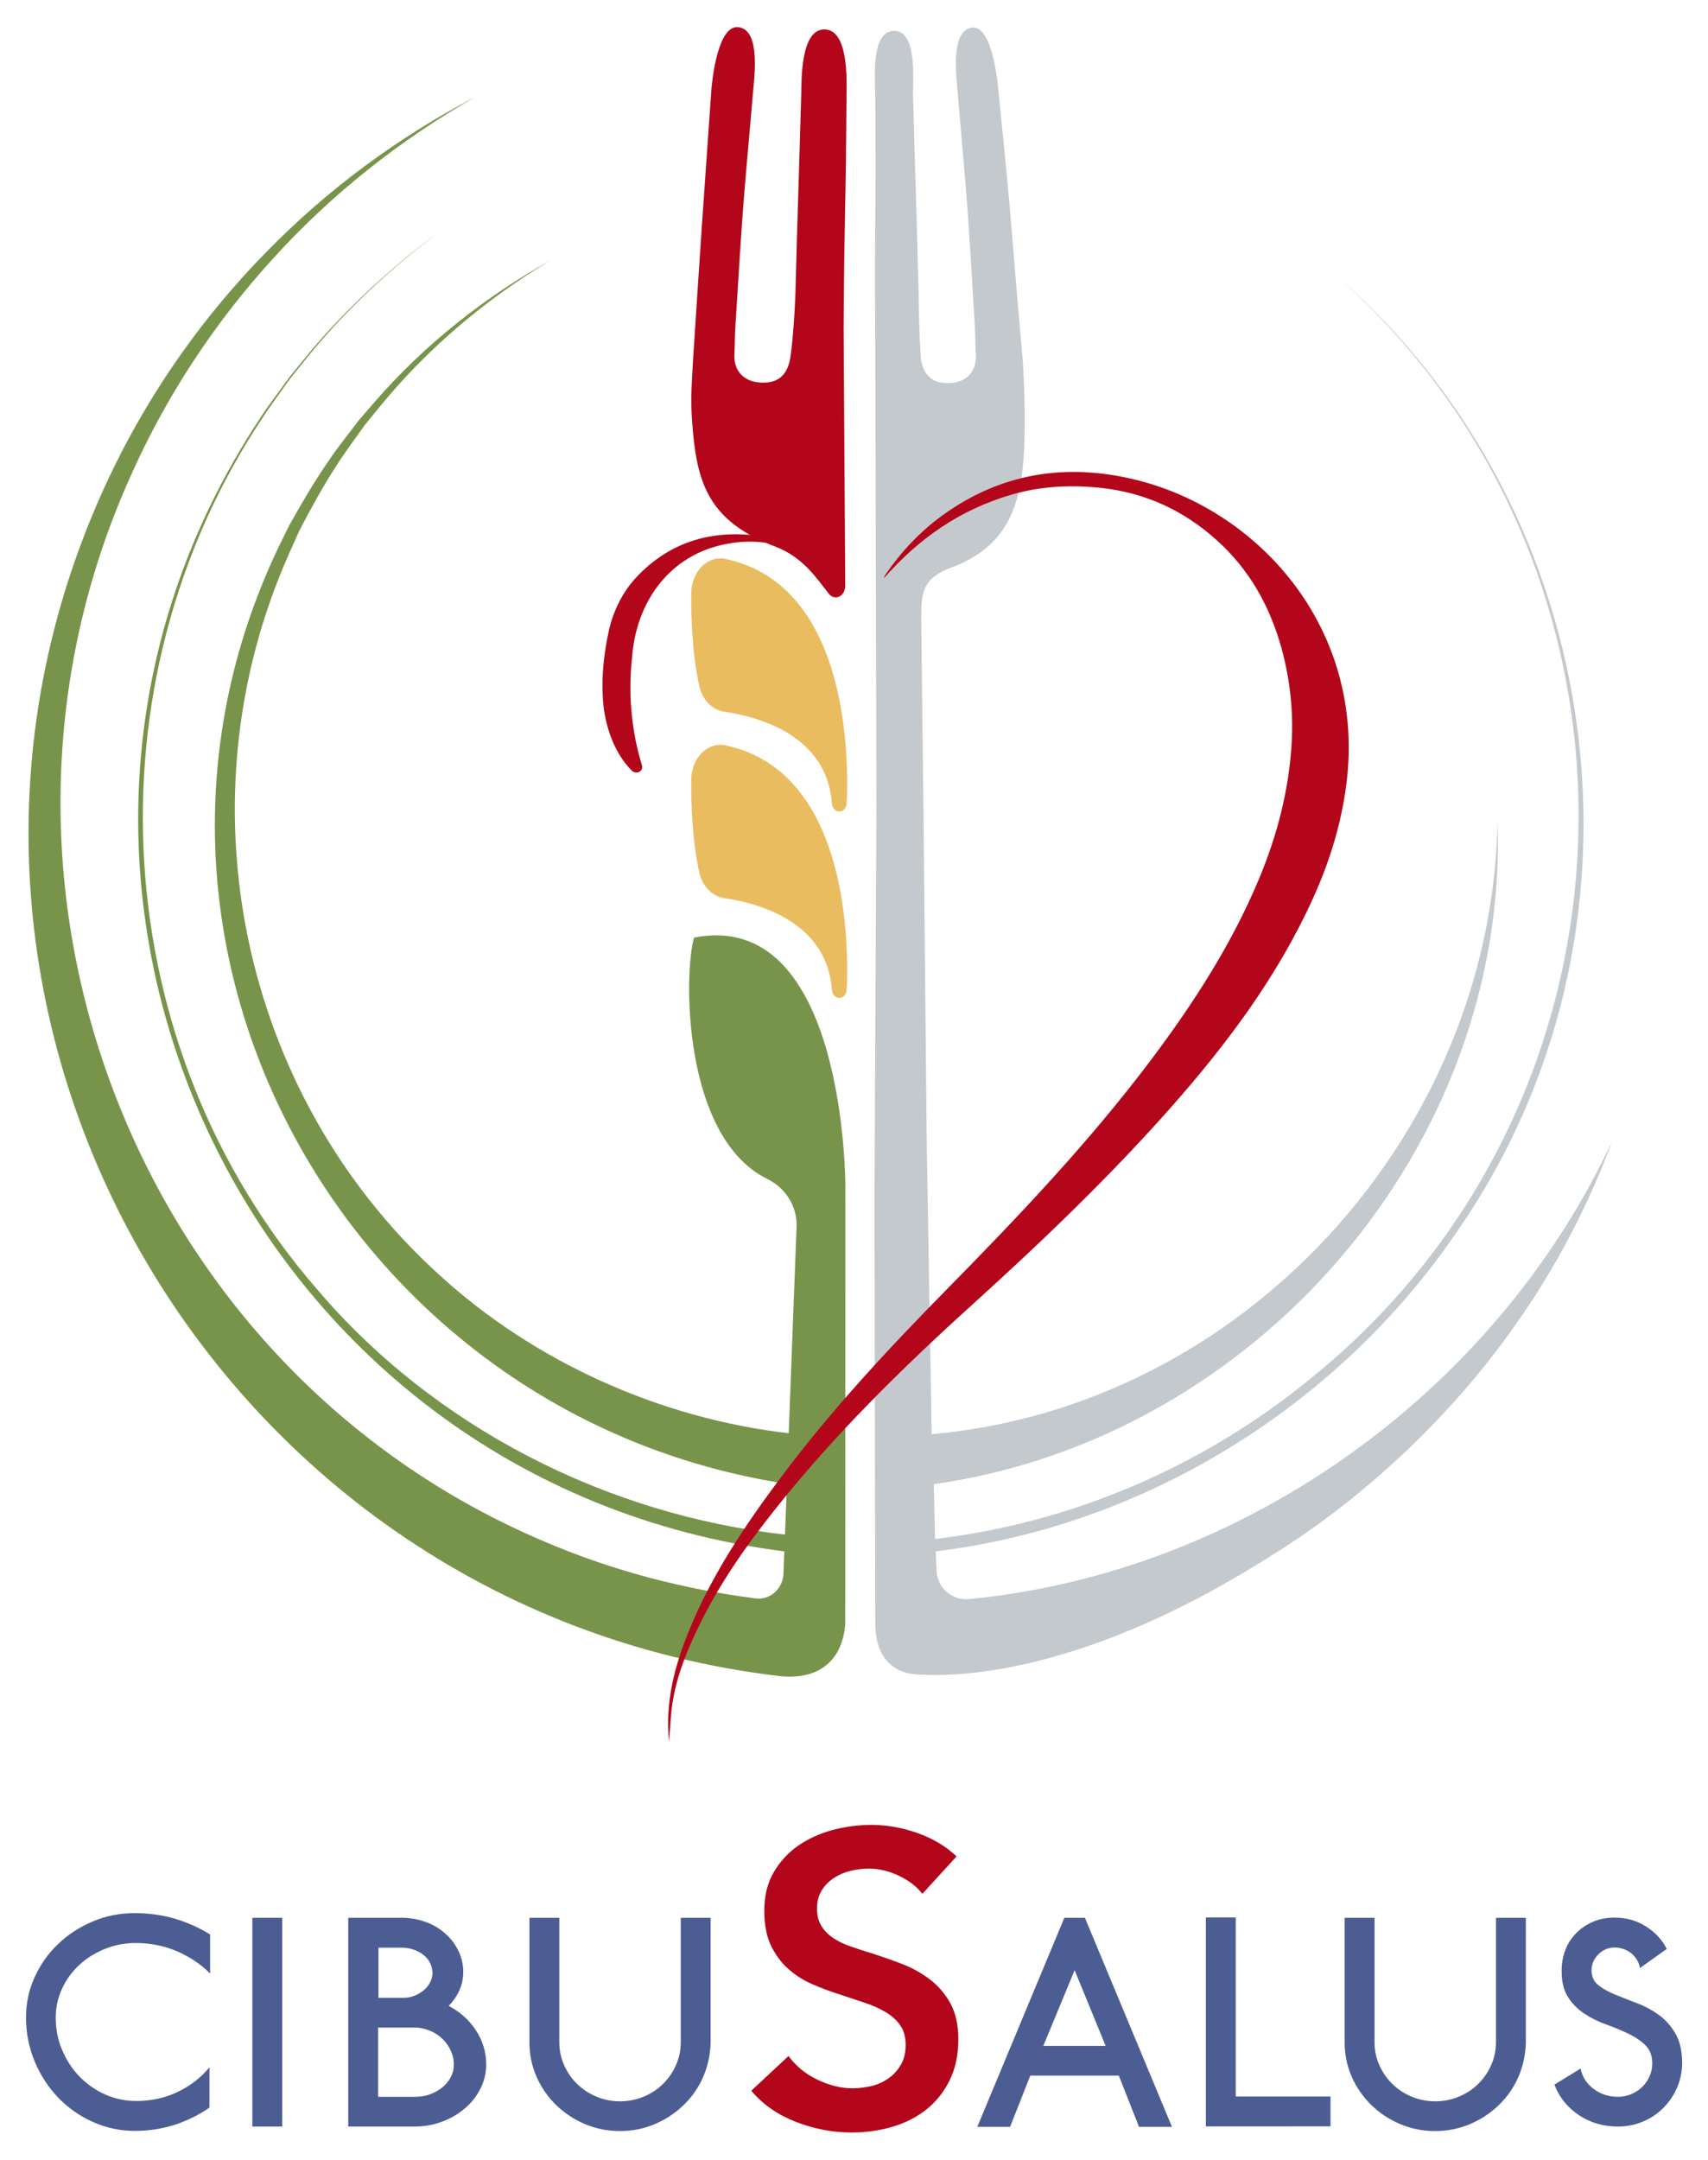
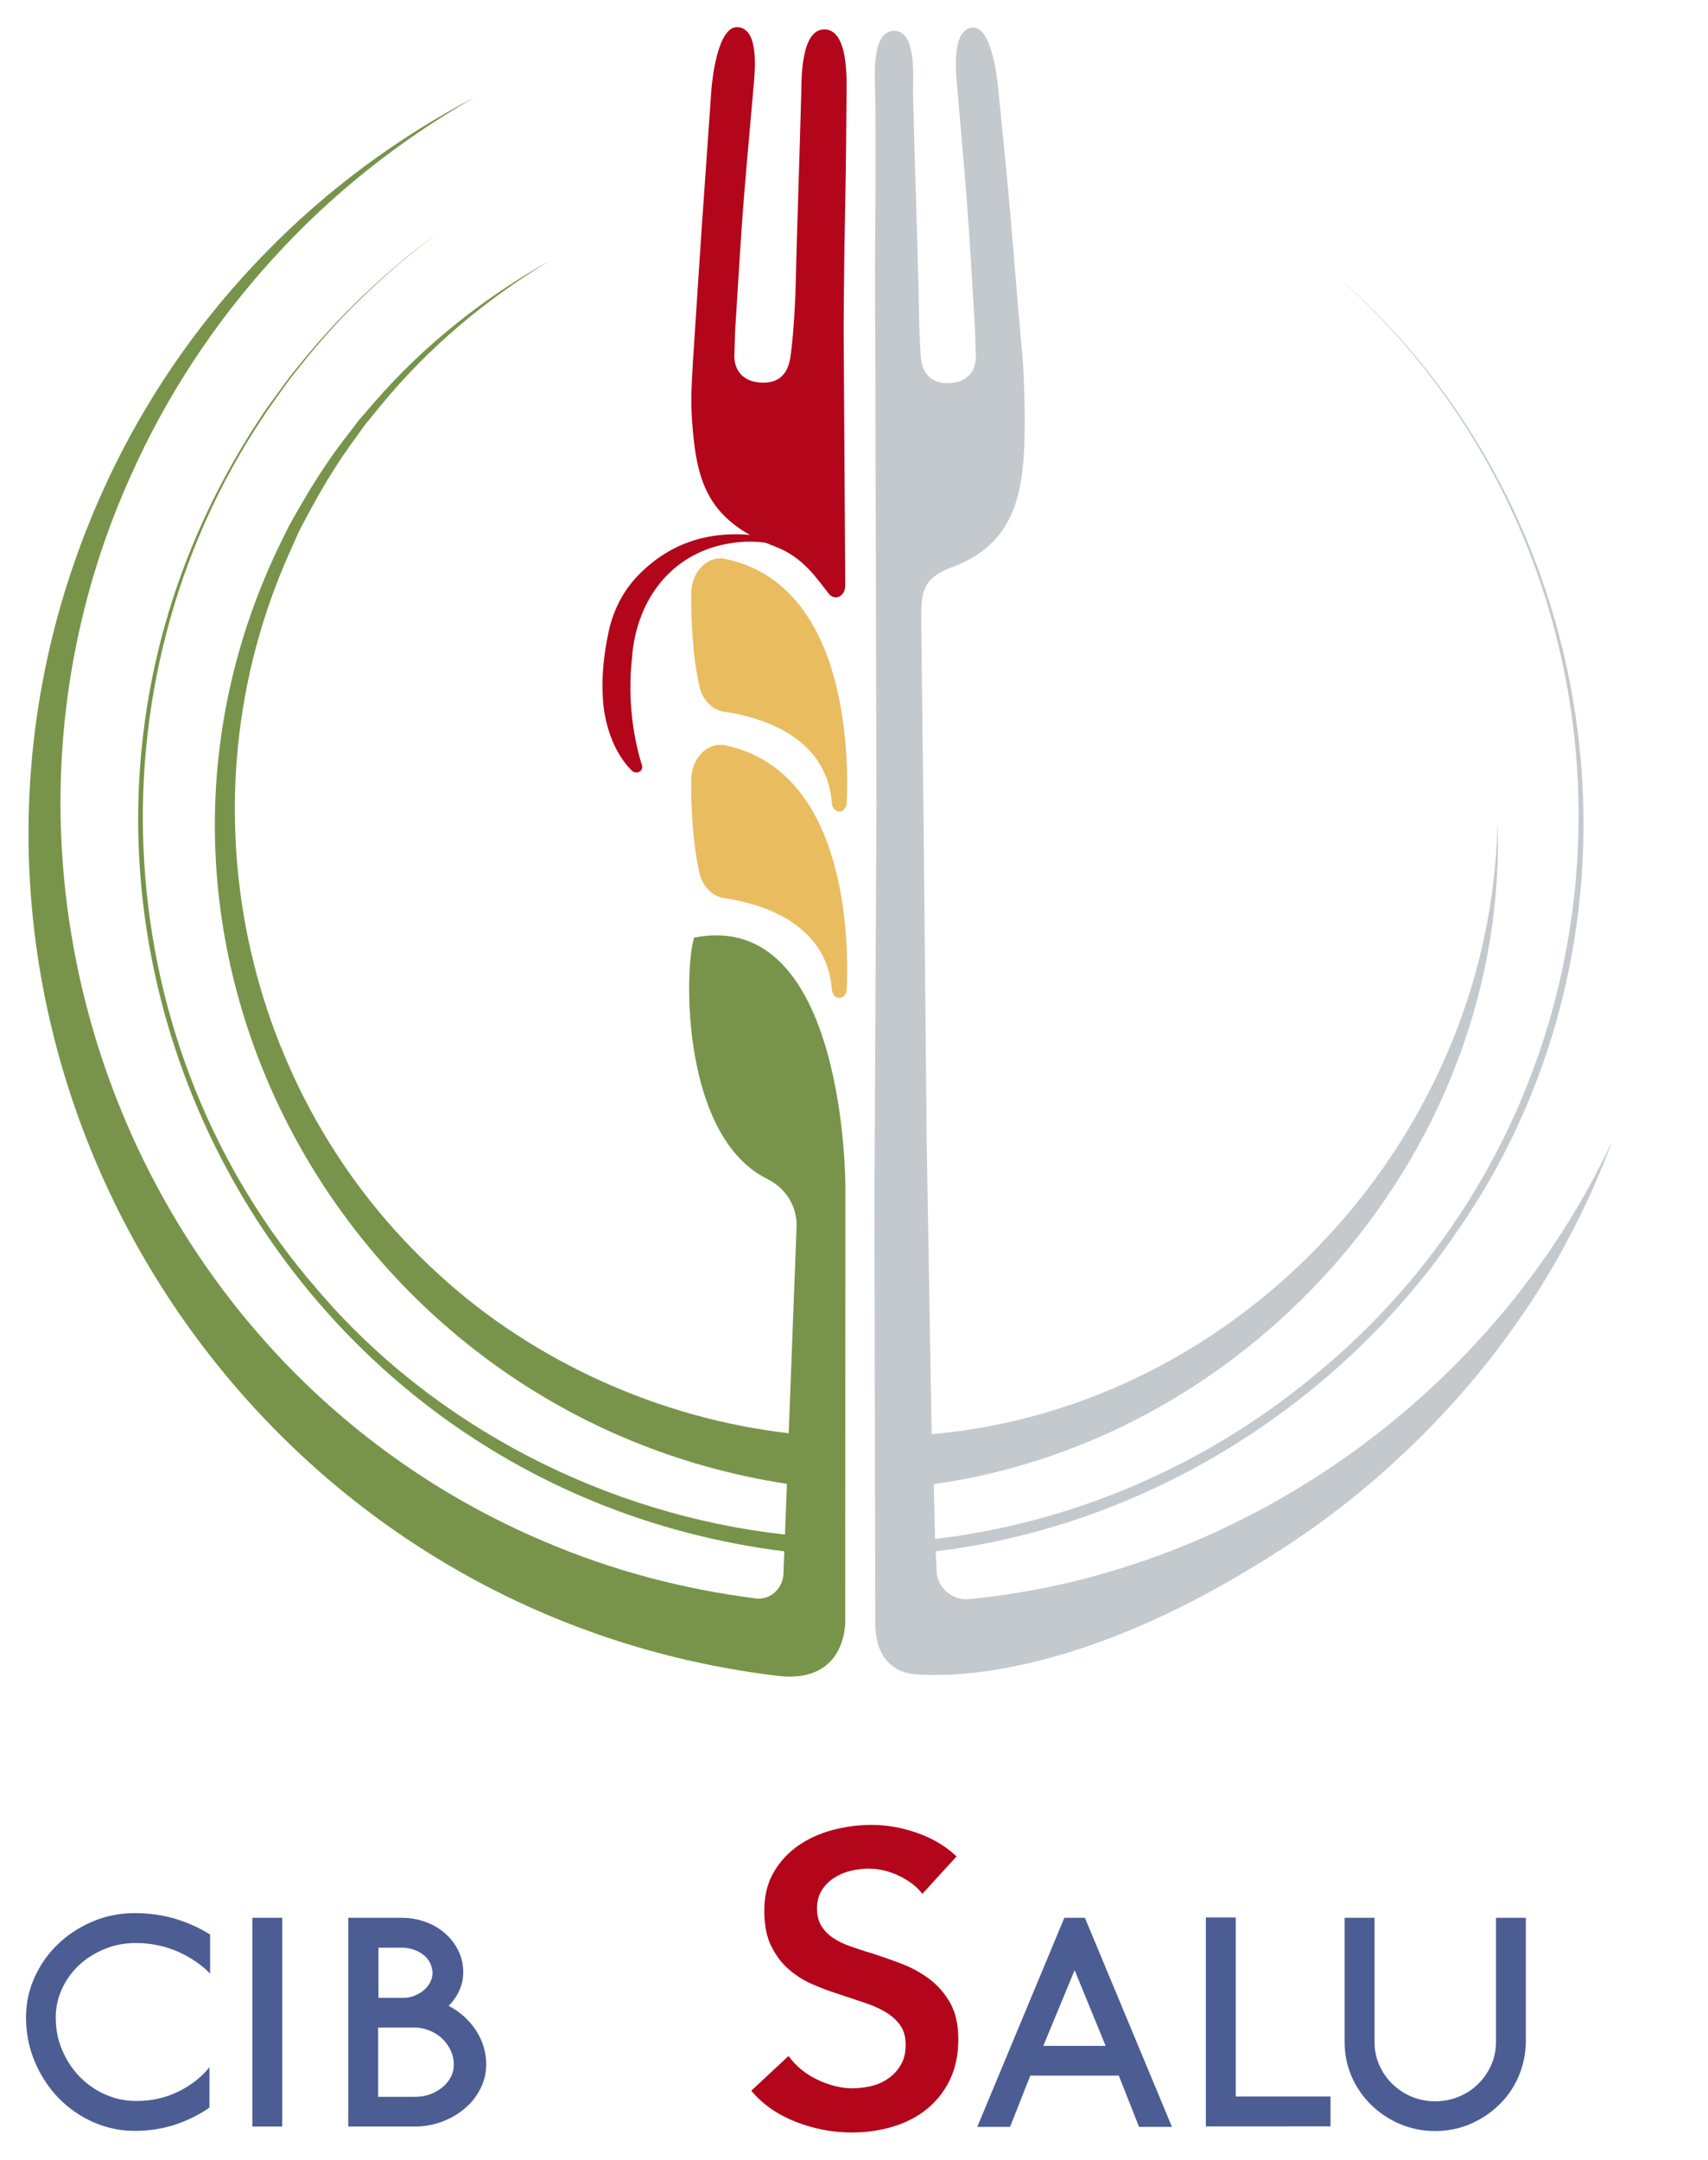
<svg xmlns="http://www.w3.org/2000/svg" version="1.1" id="Livello_1" x="0px" y="0px" viewBox="0 0 106.33 134.4" enable-background="new 0 0 106.33 134.4" xml:space="preserve">
  <g>
    <g>
      <path fill="#4C5D93" d="M11.06,121.43c-0.81-0.35-1.68-0.53-2.61-0.53c-0.68,0-1.32,0.12-1.93,0.37c-0.61,0.25-1.14,0.58-1.59,1    c-0.45,0.42-0.81,0.91-1.07,1.48c-0.26,0.56-0.39,1.16-0.39,1.79c0,0.72,0.13,1.39,0.4,2.02c0.27,0.63,0.62,1.18,1.08,1.65    s0.98,0.84,1.59,1.11c0.61,0.27,1.26,0.41,1.95,0.41c0.93,0,1.79-0.19,2.58-0.57s1.45-0.89,1.97-1.53v2.51    c-0.66,0.46-1.38,0.81-2.16,1.07c-0.79,0.25-1.61,0.38-2.48,0.38c-0.93,0-1.8-0.19-2.63-0.56c-0.82-0.37-1.54-0.88-2.15-1.51    c-0.61-0.64-1.1-1.39-1.46-2.25c-0.36-0.86-0.54-1.77-0.54-2.74c0-0.89,0.18-1.73,0.54-2.51c0.36-0.79,0.84-1.47,1.46-2.06    c0.61-0.59,1.33-1.05,2.15-1.4s1.7-0.52,2.63-0.52c0.88,0,1.71,0.12,2.5,0.35c0.79,0.24,1.51,0.56,2.18,0.98v2.43    C12.54,122.25,11.87,121.79,11.06,121.43z" />
      <path fill="#4C5D93" d="M15.71,132.32v-12.99h1.86v12.99H15.71z" />
      <path fill="#4C5D93" d="M29.91,129.96c-0.24,0.47-0.55,0.88-0.96,1.22c-0.4,0.35-0.87,0.62-1.41,0.83    c-0.54,0.2-1.11,0.31-1.72,0.31h-4.14v-12.99h3.34c0.52,0,1.01,0.09,1.48,0.26s0.87,0.41,1.22,0.72c0.35,0.31,0.62,0.67,0.82,1.08    c0.2,0.41,0.3,0.85,0.3,1.32c0,0.4-0.08,0.77-0.24,1.13c-0.16,0.36-0.38,0.68-0.67,0.97c0.69,0.36,1.26,0.86,1.69,1.51    c0.43,0.65,0.65,1.37,0.65,2.16C30.26,129,30.15,129.49,29.91,129.96z M26.76,122.11c-0.1-0.19-0.24-0.35-0.41-0.48    c-0.17-0.14-0.37-0.24-0.6-0.32s-0.47-0.12-0.71-0.12h-1.48v3.12h1.54c0.25,0,0.48-0.04,0.7-0.13c0.22-0.09,0.41-0.2,0.58-0.34    c0.17-0.14,0.3-0.31,0.4-0.5c0.1-0.19,0.15-0.4,0.15-0.62C26.9,122.5,26.86,122.3,26.76,122.11z M28.06,127.59    c-0.13-0.28-0.31-0.53-0.53-0.74c-0.22-0.21-0.48-0.38-0.78-0.5c-0.3-0.12-0.61-0.19-0.95-0.19h-1.28h-0.98v4.31h2.3    c0.33,0,0.65-0.05,0.94-0.16c0.29-0.11,0.54-0.25,0.76-0.43c0.22-0.18,0.39-0.39,0.52-0.63s0.19-0.49,0.19-0.75    C28.26,128.17,28.19,127.87,28.06,127.59z" />
-       <path fill="#4C5D93" d="M43.78,129.22c-0.29,0.67-0.69,1.25-1.21,1.75c-0.51,0.5-1.11,0.9-1.79,1.19    c-0.68,0.29-1.41,0.44-2.19,0.44c-0.78,0-1.51-0.15-2.19-0.44c-0.68-0.29-1.28-0.69-1.79-1.19c-0.51-0.5-0.92-1.09-1.21-1.75    c-0.29-0.67-0.44-1.38-0.44-2.13v-7.76h1.86v7.74c0,0.51,0.1,0.98,0.3,1.43c0.2,0.45,0.47,0.84,0.81,1.17    c0.34,0.33,0.74,0.6,1.2,0.79c0.46,0.19,0.95,0.29,1.47,0.29s1.01-0.1,1.47-0.29c0.46-0.19,0.86-0.45,1.2-0.79    c0.34-0.33,0.61-0.72,0.81-1.17c0.2-0.45,0.3-0.92,0.3-1.43v-7.74h1.86v7.76C44.22,127.84,44.07,128.55,43.78,129.22z" />
      <path fill="#B3061B" d="M57.42,117.84c-0.34-0.45-0.83-0.82-1.45-1.12c-0.63-0.3-1.26-0.45-1.89-0.45c-0.38,0-0.76,0.05-1.13,0.14    c-0.38,0.09-0.72,0.24-1.03,0.44s-0.56,0.45-0.76,0.77c-0.2,0.32-0.3,0.7-0.3,1.14c0,0.41,0.09,0.76,0.26,1.05    c0.17,0.29,0.41,0.54,0.71,0.75c0.3,0.21,0.66,0.39,1.09,0.54s0.9,0.31,1.42,0.46c0.58,0.19,1.19,0.4,1.81,0.64    c0.63,0.24,1.2,0.56,1.72,0.95c0.52,0.39,0.95,0.89,1.29,1.49c0.33,0.6,0.5,1.35,0.5,2.24c0,0.98-0.18,1.83-0.54,2.56    c-0.36,0.73-0.84,1.33-1.44,1.81c-0.6,0.48-1.3,0.84-2.11,1.08c-0.81,0.24-1.66,0.36-2.55,0.36c-1.18,0-2.34-0.22-3.47-0.66    c-1.13-0.44-2.06-1.08-2.78-1.94l2.32-2.16c0.45,0.62,1.04,1.11,1.79,1.47c0.75,0.36,1.48,0.54,2.2,0.54    c0.38,0,0.76-0.05,1.16-0.14c0.39-0.09,0.75-0.25,1.07-0.48c0.32-0.22,0.57-0.5,0.77-0.84c0.2-0.33,0.3-0.75,0.3-1.25    c0-0.48-0.11-0.88-0.33-1.2c-0.22-0.32-0.52-0.59-0.9-0.82c-0.38-0.23-0.82-0.43-1.34-0.6c-0.51-0.17-1.05-0.35-1.62-0.54    c-0.55-0.17-1.1-0.38-1.65-0.62c-0.55-0.24-1.04-0.56-1.48-0.95c-0.44-0.39-0.79-0.88-1.07-1.45c-0.27-0.57-0.41-1.29-0.41-2.15    c0-0.93,0.19-1.72,0.58-2.39c0.39-0.67,0.89-1.22,1.52-1.66c0.63-0.44,1.34-0.76,2.14-0.98c0.8-0.21,1.61-0.32,2.43-0.32    c0.93,0,1.87,0.16,2.82,0.49c0.95,0.33,1.78,0.81,2.48,1.47L57.42,117.84z" />
      <path fill="#4C5D93" d="M70.91,132.34l-1.26-3.19h-5.51l-1.26,3.19h-2.04l5.42-13.01h1.28l5.42,13.01H70.91z M66.9,122.59    l-1.95,4.71h3.88L66.9,122.59z" />
      <path fill="#4C5D93" d="M75.07,132.3v-12.99h1.86v11.14h5.9v1.86H75.07z" />
      <path fill="#4C5D93" d="M94.53,129.22c-0.29,0.67-0.69,1.25-1.21,1.75c-0.51,0.5-1.11,0.9-1.79,1.19    c-0.68,0.29-1.41,0.44-2.19,0.44c-0.78,0-1.51-0.15-2.19-0.44c-0.68-0.29-1.28-0.69-1.79-1.19c-0.51-0.5-0.92-1.09-1.21-1.75    s-0.44-1.38-0.44-2.13v-7.76h1.86v7.74c0,0.51,0.1,0.98,0.3,1.43c0.2,0.45,0.47,0.84,0.81,1.17c0.34,0.33,0.74,0.6,1.2,0.79    c0.46,0.19,0.95,0.29,1.47,0.29s1.01-0.1,1.47-0.29c0.46-0.19,0.86-0.45,1.2-0.79c0.34-0.33,0.61-0.72,0.81-1.17    s0.3-0.92,0.3-1.43v-7.74h1.86v7.76C94.97,127.84,94.82,128.55,94.53,129.22z" />
-       <path fill="#4C5D93" d="M104.39,129.93c-0.21,0.47-0.49,0.88-0.85,1.24c-0.36,0.36-0.78,0.64-1.26,0.84    c-0.48,0.2-1,0.31-1.54,0.31c-0.93,0-1.75-0.24-2.46-0.72c-0.71-0.48-1.22-1.11-1.51-1.89l1.63-1c0.1,0.51,0.36,0.93,0.8,1.26    c0.43,0.33,0.95,0.5,1.54,0.5c0.28,0,0.56-0.06,0.82-0.17c0.26-0.11,0.49-0.26,0.68-0.45c0.19-0.19,0.34-0.4,0.45-0.65    c0.11-0.25,0.17-0.51,0.17-0.8c0-0.48-0.14-0.86-0.43-1.14c-0.28-0.28-0.64-0.52-1.06-0.72s-0.88-0.39-1.37-0.57    c-0.49-0.17-0.95-0.4-1.36-0.67c-0.41-0.27-0.76-0.62-1.03-1.04c-0.27-0.42-0.4-0.98-0.39-1.67c0-0.45,0.08-0.87,0.23-1.26    c0.15-0.4,0.38-0.74,0.67-1.04c0.29-0.3,0.64-0.53,1.04-0.71c0.4-0.17,0.85-0.26,1.35-0.26c0.73,0,1.38,0.18,1.96,0.55    c0.58,0.37,1.01,0.83,1.29,1.4l-1.67,1.19c-0.02-0.17-0.08-0.34-0.17-0.49c-0.09-0.15-0.2-0.29-0.34-0.41    c-0.14-0.12-0.31-0.21-0.49-0.28c-0.19-0.07-0.38-0.1-0.58-0.1c-0.38,0-0.72,0.14-1,0.42c-0.28,0.28-0.43,0.61-0.43,0.99    c0,0.4,0.14,0.71,0.42,0.93c0.28,0.22,0.63,0.42,1.05,0.59c0.42,0.17,0.87,0.35,1.35,0.53c0.48,0.18,0.93,0.42,1.35,0.72    c0.42,0.3,0.77,0.69,1.05,1.17c0.28,0.48,0.42,1.1,0.42,1.87C104.71,128.95,104.6,129.46,104.39,129.93z" />
    </g>
    <path fill="#EABC60" d="M43.03,36.93c-0.01,1.63,0.08,3.83,0.5,5.74c0.19,0.87,0.8,1.5,1.53,1.61c2.29,0.33,6.42,1.53,6.73,5.71   c0.02,0.28,0.21,0.5,0.44,0.5h0.04c0.23,0,0.42-0.22,0.44-0.5c0.12-2.5,0.23-13.57-7.54-15.21C44.05,34.54,43.04,35.57,43.03,36.93   z" />
    <path fill="#EABC60" d="M43.03,48.53c-0.01,1.63,0.08,3.83,0.5,5.74c0.19,0.87,0.8,1.5,1.53,1.61c2.29,0.33,6.42,1.53,6.73,5.71   c0.02,0.28,0.21,0.5,0.44,0.5h0.04c0.23,0,0.42-0.22,0.44-0.5c0.12-2.5,0.23-13.57-7.54-15.21C44.05,46.14,43.04,47.17,43.03,48.53   z" />
-     <path fill="#78944A" d="M52.1,104.67" />
    <path fill="#78944A" d="M48.9,95.49c-11.15-1.23-21.91-6.72-29.18-15.29C6.63,65.12,5.29,42.58,16.35,25.99   c0.31-0.5,1.1-1.57,1.46-2.08c0.28-0.41,0.73-0.94,1.04-1.33c1.74-2.2,3.76-4.25,5.89-6.07c0.73-0.66,1.86-1.49,2.65-2.12   c-0.79,0.62-1.92,1.43-2.66,2.1c-2.15,1.81-4.18,3.85-5.94,6.03c-0.31,0.39-0.77,0.92-1.05,1.33c-0.35,0.5-1.17,1.56-1.48,2.07   C-2.56,54.21,15.2,92.35,48.9,96.54" />
    <path fill="#78944A" d="M48.52,104.29C12.67,100.04-8.81,61.6,7.1,29.06c2.41-4.92,5.61-9.43,9.44-13.34   c3.81-3.91,8.24-7.18,13.05-9.69c-4.71,2.69-9,6.09-12.62,10.09c-3.62,3.97-6.62,8.53-8.81,13.44   c-11.42,25.24,0.21,55.6,25.78,66.38c4.19,1.79,8.62,2.95,13.12,3.52c0.88,0.11,1.64-0.6,1.71-1.46l0.22-5.67   c-27.21-4.17-43.56-33.25-31.69-58.2c0,0,0.69-1.41,0.69-1.41c0.74-1.32,1.59-2.79,2.46-4.03c0.51-0.79,1.31-1.76,1.87-2.52   l1.03-1.19c3.08-3.54,6.83-6.5,10.92-8.78c-4.01,2.4-7.63,5.45-10.59,9.06l-0.98,1.2c-0.54,0.77-1.29,1.76-1.77,2.54   c-0.81,1.24-1.61,2.7-2.3,4.03L18,34.44c-6.84,15.31-3.09,33.6,9.34,44.88c5.94,5.44,13.78,8.94,21.76,9.86l0.49-12.84   c0.05-1.27-0.68-2.42-1.82-2.98c-5.32-2.62-5.2-12.9-4.56-15.02c9.48-1.87,9.42,15.52,9.42,15.52s-0.01,23.3-0.01,27.1   C52.61,100.98,52.68,104.72,48.52,104.29z" />
    <path fill="#B3061B" d="M52.03,37.17L52.03,37.17c-0.16,0-0.32-0.08-0.43-0.22c-0.7-0.88-1.57-2.26-3.29-2.92   c-4.01-1.52-4.86-3.73-5.17-7.15c-0.17-1.89-0.1-2.54,0-4.41c0.59-9.05,0.52-7.98,1.14-16.8c0.05-0.73,0.41-4.13,1.69-3.98   c1.38,0.17,1,2.99,0.9,4.17c-0.7,7.99-0.59,6.51-1.09,14.47c-0.04,0.57-0.03,1.15-0.06,1.72c-0.05,0.91,0.47,1.72,1.71,1.76   c1.26,0.04,1.67-0.77,1.79-1.68c0.22-1.58,0.3-3.91,0.3-3.91c0.12-4.78,0.23-7.59,0.36-12.37c0.02-0.88-0.04-4.02,1.44-4.02   c1.51,0,1.39,3.14,1.38,4.1c-0.06,8.55-0.12,5.91-0.18,14.46l0.1,16.03C52.63,36.84,52.36,37.17,52.03,37.17z" />
    <path fill="#B3061B" d="M39.35,40.89c0.24-3.26,2.14-6.17,5.53-6.97c2.62-0.62,4.93,0.12,6.97,1.82c0.14,0.12,0.28,0.25,0.42,0.37   c-0.94-1.19-2.09-2.12-3.58-2.49c-3.47-0.86-6.59-0.3-9.01,2.23c-0.91,0.95-1.51,2.16-1.79,3.45c-0.29,1.37-0.45,2.76-0.36,4.12   c0,0,0.04,2.73,1.78,4.51c0.29,0.3,0.78,0.07,0.65-0.33C39.47,46.03,39.04,43.64,39.35,40.89z" />
    <path fill="#C4C9CE" d="M78.45,97.23c0.75-0.46,1.49-0.93,2.22-1.42c0.73-0.49,1.45-1,2.15-1.53c0.7-0.53,1.4-1.07,2.07-1.64   c0.68-0.56,1.34-1.14,1.99-1.74c0.65-0.59,1.28-1.2,1.9-1.83c0.62-0.63,1.22-1.27,1.81-1.92c0.59-0.66,1.16-1.33,1.71-2.01   c0.55-0.68,1.09-1.38,1.6-2.09c0.52-0.71,1.02-1.44,1.5-2.17c0.48-0.74,0.94-1.49,1.38-2.25c0.44-0.76,0.86-1.54,1.26-2.32   c0.4-0.79,0.78-1.58,1.14-2.39c0.36-0.81,0.69-1.63,1.01-2.45c0.06-0.16,0.11-0.34,0.19-0.5C93.12,86.59,77.43,97.86,60.32,99.5   c-1.04,0.1-1.96-0.69-2.01-1.73l-0.06-1.24c13.04-1.58,25.11-9.08,32.47-19.92c12.93-18.59,9.56-44.65-7.52-59.46   c20.77,18.4,19.95,51.33-1.69,68.69c-6.63,5.42-14.81,8.92-23.3,9.92l-0.08-3.41c20.06-2.84,35.82-21.03,35.1-41.3   c-0.32,19.48-15.8,36.47-35.23,38.19l-0.31-18.3l-0.19-19.52l-0.15-12.94c0-1.55,0.04-2.49,1.88-3.17   c3.44-1.27,4.35-3.82,4.52-7.25c0.09-1.84,0.03-3.7-0.07-5.54c-0.83-9.3-0.57-7.5-1.52-16.82c-0.06-0.73-0.41-4.13-1.65-3.98   c-1.35,0.17-0.98,2.99-0.88,4.17c0.69,7.99,0.58,6.51,1.06,14.47c0.03,0.57,0.03,1.15,0.06,1.72c0.05,0.91-0.46,1.72-1.68,1.76   c-1.23,0.04-1.69-0.76-1.75-1.68c-0.13-1.98-0.13-3.91-0.13-3.91c-0.12-4.78-0.23-7.59-0.35-12.37c-0.02-0.88,0.28-3.96-1.17-3.96   c-1.48,0-1.19,3.04-1.18,3.99c0.06,8.55-0.06,6.98,0,15.53l0.07,28.72l-0.12,24.18c0,0,0,0,0,0c0.01,11.19,0.05,24.34,0.05,26.65   c0,1.26,0.37,2,0.83,2.47c0.41,0.41,0.97,0.65,1.55,0.71C59.02,104.36,66.79,104.45,78.45,97.23z" />
-     <path fill="#B3061B" d="M55.02,35.99c2.21-2.53,4.79-4.28,7.91-5.2c1.87-0.55,3.78-0.64,5.71-0.42c2.7,0.31,5.05,1.4,7.07,3.21   c2.08,1.85,3.37,4.18,4.09,6.83c0.5,1.85,0.71,3.74,0.62,5.66c-0.15,3.01-0.9,5.89-2.06,8.66c-1.7,4.05-4.06,7.7-6.69,11.2   c-3.88,5.16-8.32,9.82-12.84,14.41c-3.62,3.68-7.12,7.45-10.22,11.59c-2.23,2.98-4.3,6.06-5.71,9.52c-0.91,2.21-1.5,4.48-1.25,6.91   c0.04-0.48,0.07-0.97,0.11-1.45c0.13-1.99,0.83-3.82,1.68-5.59c1.28-2.68,2.97-5.09,4.81-7.4c3.69-4.65,7.91-8.79,12.31-12.77   c4.3-3.89,8.49-7.9,12.34-12.25c3.49-3.95,6.63-8.14,8.83-12.98c0.96-2.11,1.66-4.3,2.01-6.58c1.55-9.89-5.17-17.56-13.05-19.49   c-4.29-1.05-8.34-0.43-11.98,2.19c-1.42,1.02-2.6,2.28-3.59,3.72C55.09,35.8,55.08,35.84,55.02,35.99z" />
  </g>
</svg>